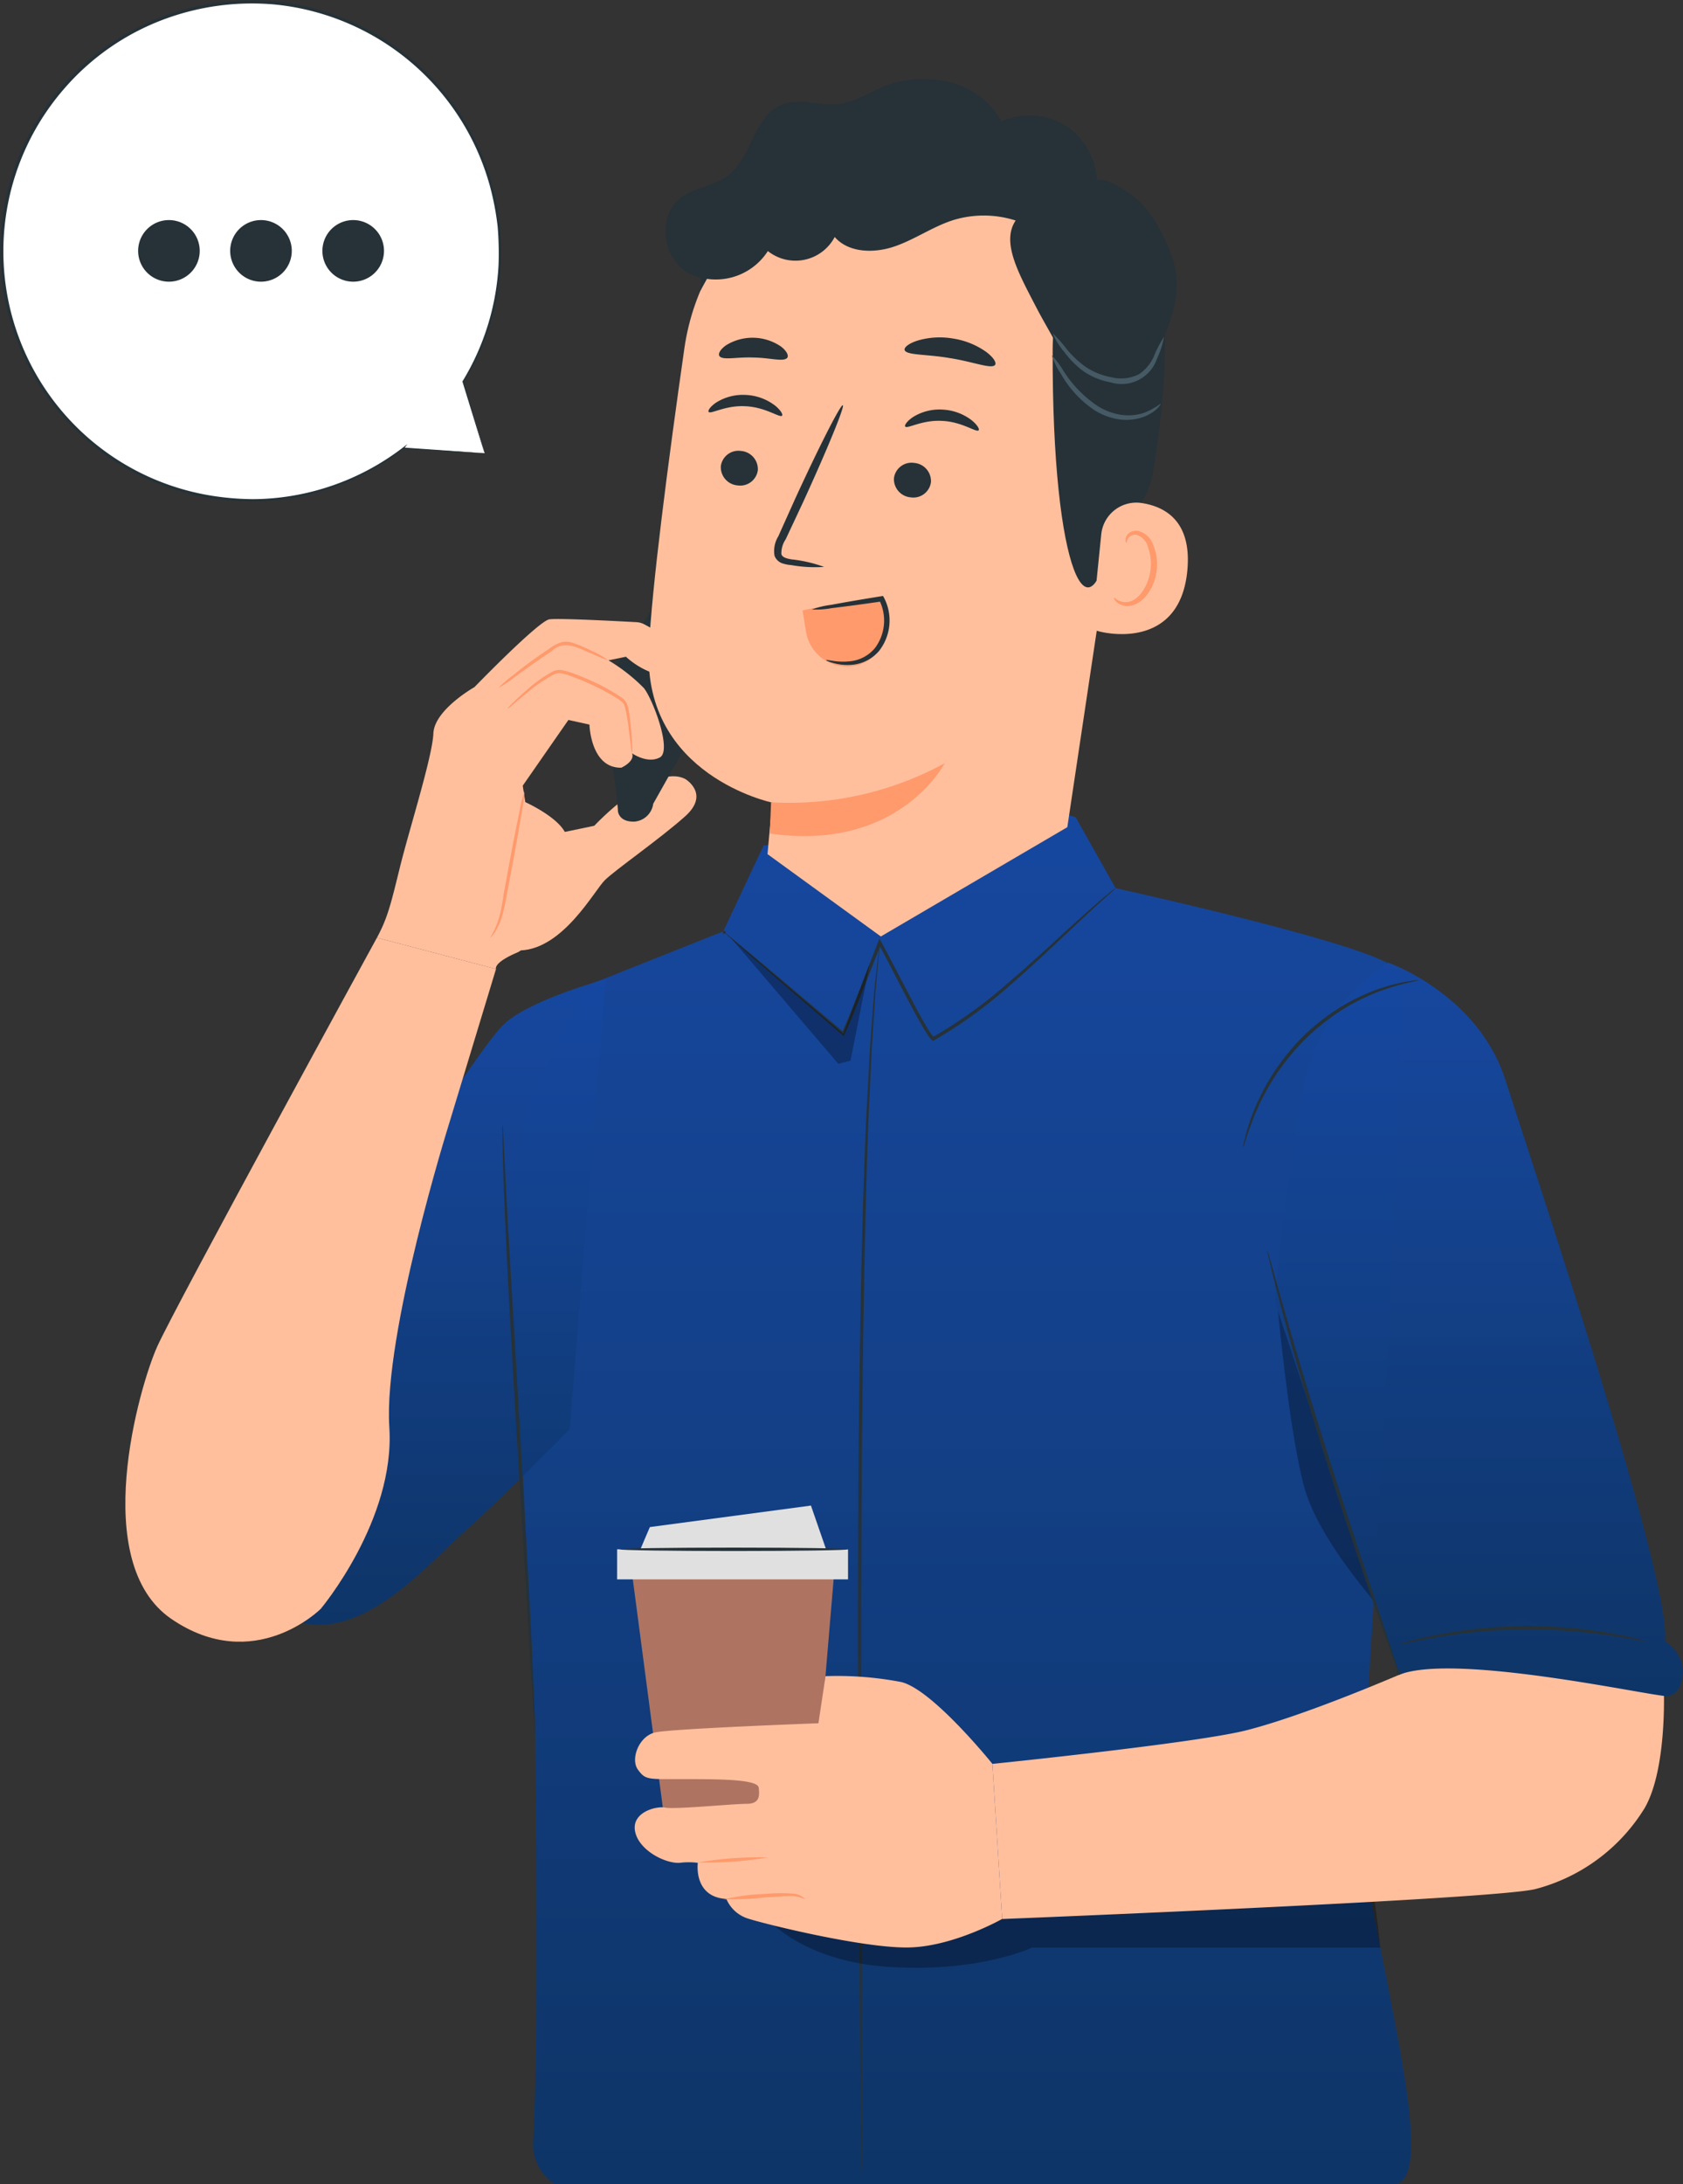
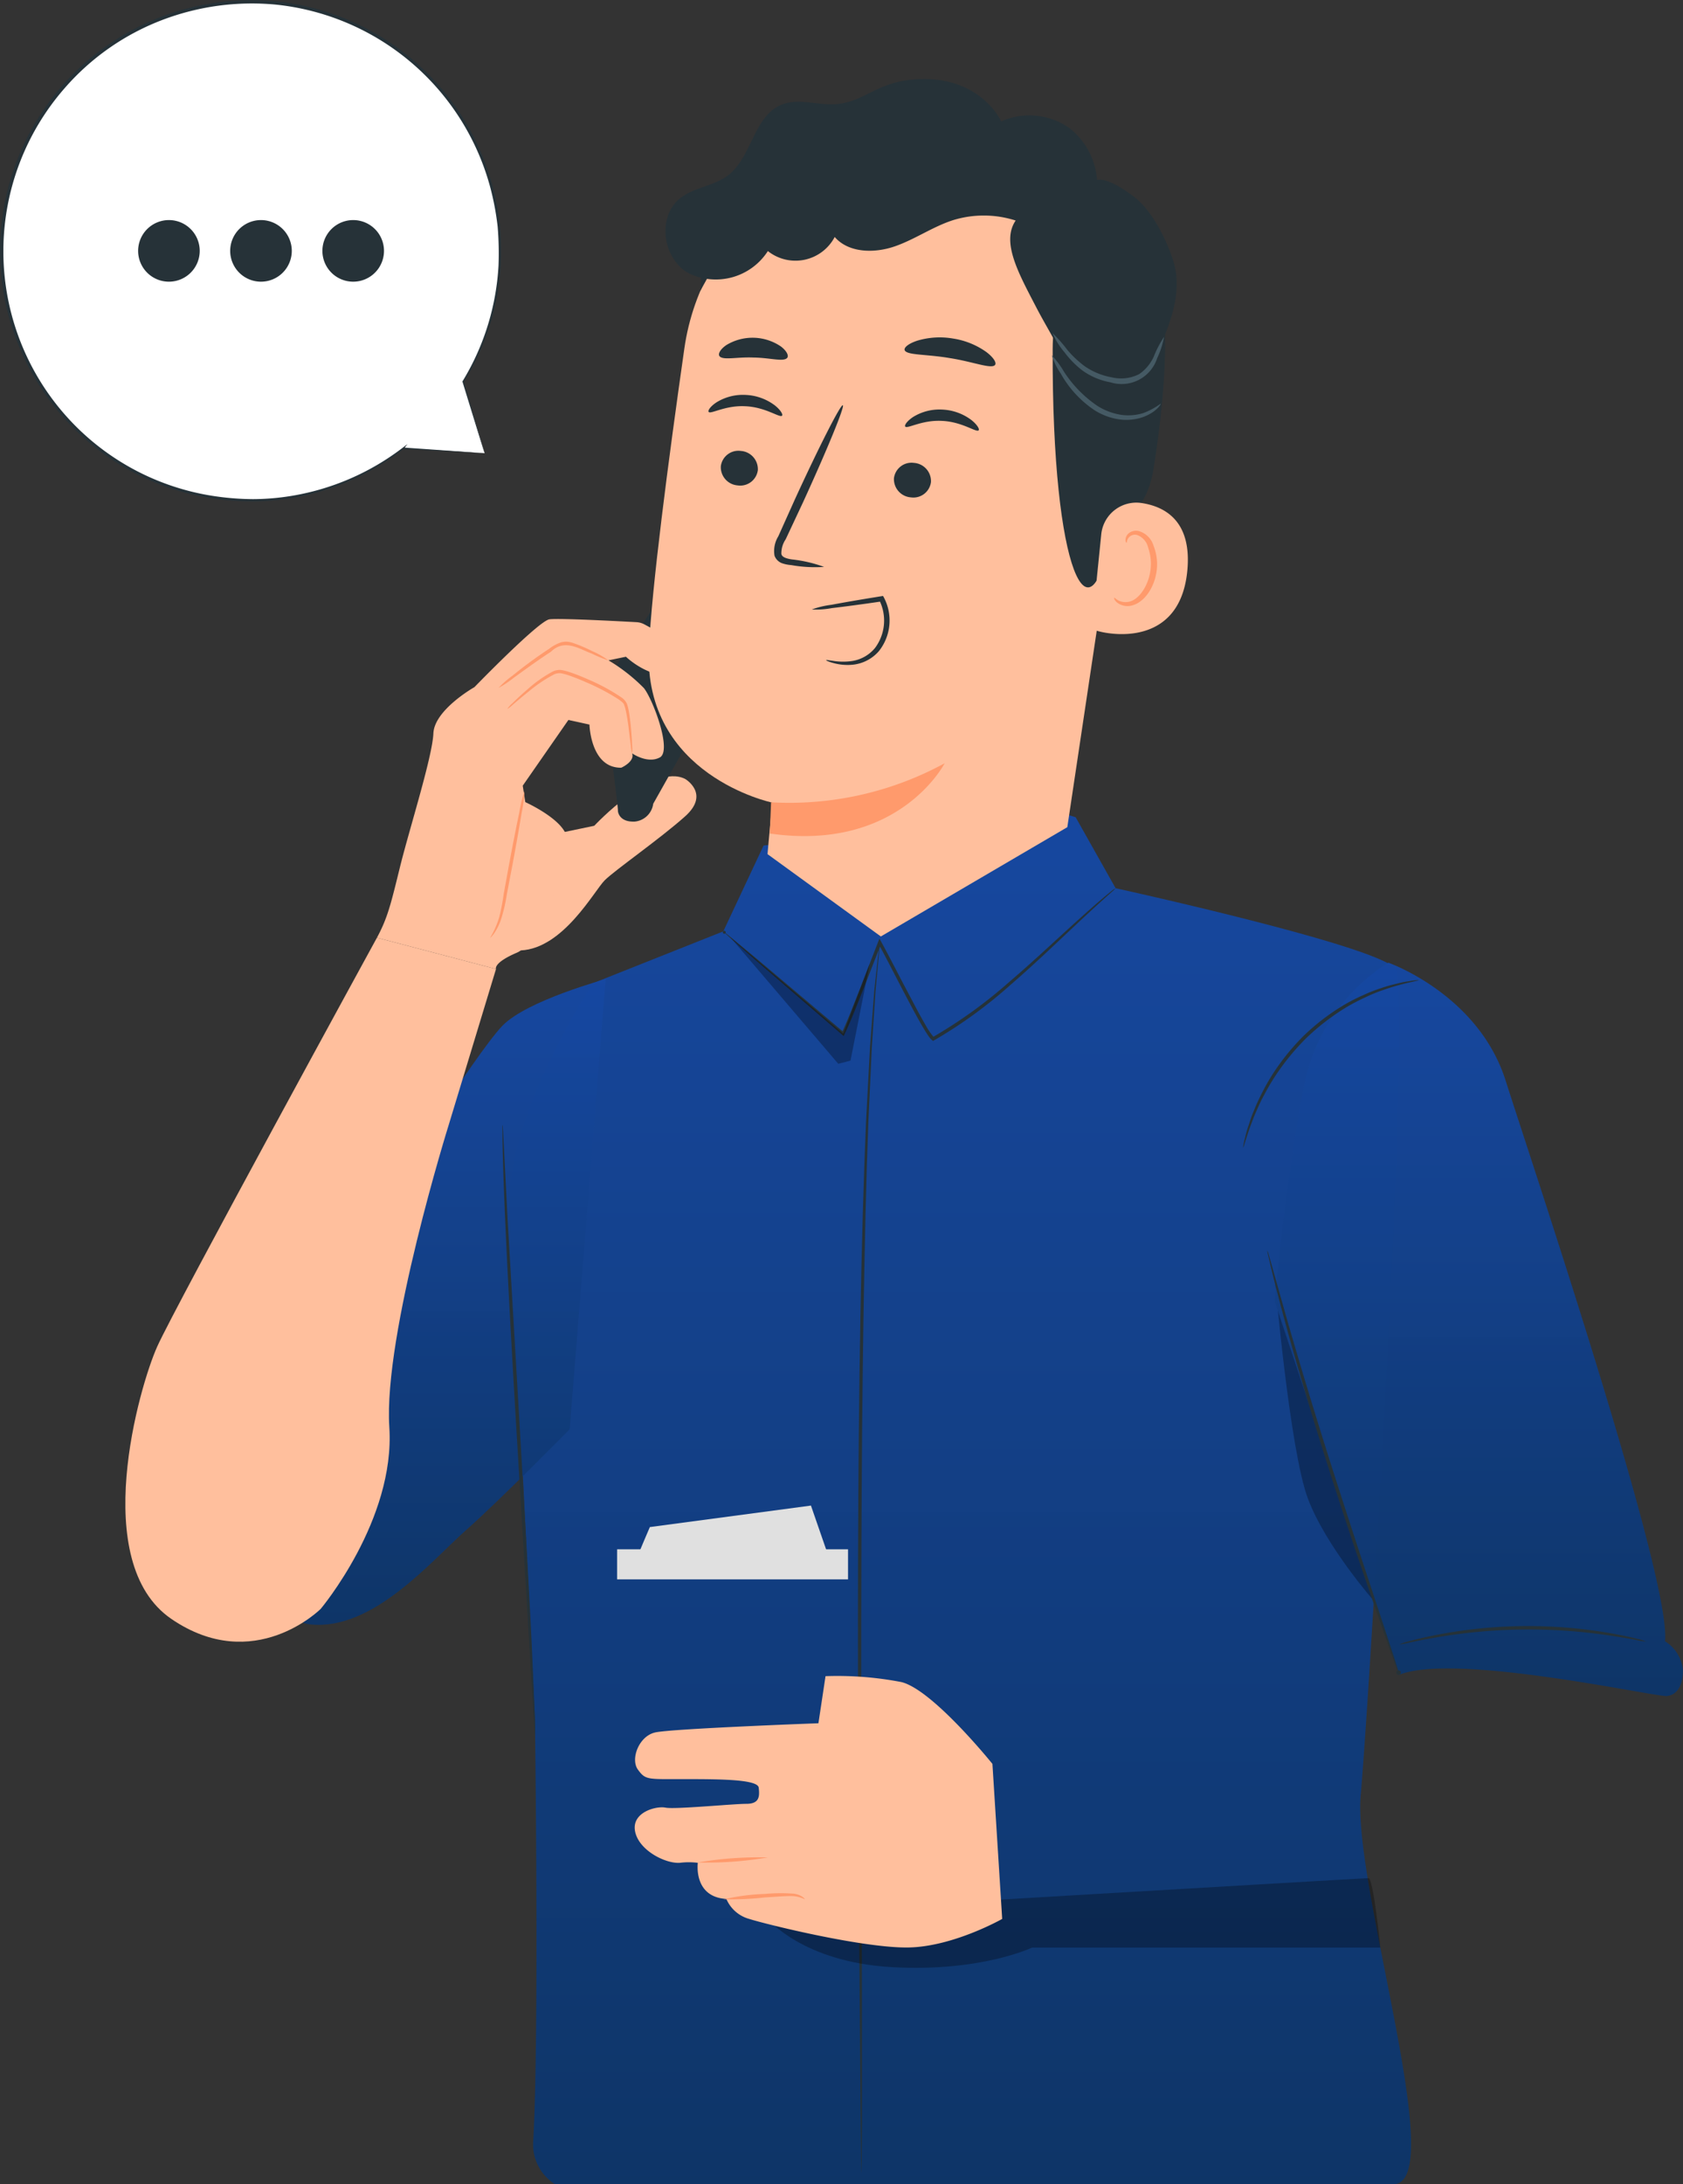
<svg xmlns="http://www.w3.org/2000/svg" width="157.624" height="204.468" viewBox="0 0 157.624 204.468">
  <rect x="0" y="0" width="157.624" height="204.468" fill="#333333" stroke="none" />
  <defs>
    <linearGradient id="linear-gradient" x1="0.5" x2="0.5" y2="1" gradientUnits="objectBoundingBox">
      <stop offset="0" stop-color="#1648a2" stop-opacity="0.98" />
      <stop offset="1" stop-color="#0e3567" />
    </linearGradient>
  </defs>
  <g id="Grupo_4379" data-name="Grupo 4379" transform="translate(-256.268 -102.712)">
    <g id="Speech_Bubble_2" data-name="Speech Bubble 2" transform="translate(256.268 102.712)">
      <g id="Grupo_4161" data-name="Grupo 4161">
        <g id="Grupo_4121" data-name="Grupo 4121">
          <g id="Grupo_4120" data-name="Grupo 4120">
            <g id="Grupo_4119" data-name="Grupo 4119">
              <g id="Grupo_4118" data-name="Grupo 4118">
                <g id="Grupo_4117" data-name="Grupo 4117">
                  <g id="Grupo_4116" data-name="Grupo 4116">
                    <g id="Grupo_4115" data-name="Grupo 4115">
                      <g id="Grupo_4114" data-name="Grupo 4114">
                        <g id="Grupo_4113" data-name="Grupo 4113">
                          <g id="Grupo_4112" data-name="Grupo 4112">
                            <g id="Grupo_4111" data-name="Grupo 4111">
                              <g id="Grupo_4110" data-name="Grupo 4110">
                                <g id="Grupo_4109" data-name="Grupo 4109">
                                  <g id="Grupo_4108" data-name="Grupo 4108">
                                    <g id="Grupo_4107" data-name="Grupo 4107">
                                      <g id="Grupo_4106" data-name="Grupo 4106">
                                        <path id="Trazado_1152" data-name="Trazado 1152" d="M301.752,145.232l-2.008-6.717a23.384,23.384,0,1,0-5.6,6.231l-.008.01Z" transform="translate(-256.361 -102.8)" fill="#fff" />
                                        <g id="Grupo_4105" data-name="Grupo 4105">
                                          <path id="Trazado_1153" data-name="Trazado 1153" d="M301.659,145.143s-.156,0-.479-.019l-1.447-.074-5.7-.313-.13-.007.079-.1.008-.01.1.1a23.386,23.386,0,0,1-10.516,4.628,22.862,22.862,0,0,1-3.612.316,25.631,25.631,0,0,1-3.875-.3,23.31,23.31,0,0,1-14.989-8.925,23.6,23.6,0,0,1-4.259-9.1,23.493,23.493,0,0,1,14.525-27.059,23.884,23.884,0,0,1,10.724-1.449,23.5,23.5,0,0,1,20.3,17.25,25.374,25.374,0,0,1,.714,3.845,30.033,30.033,0,0,1,.065,3.641,23.248,23.248,0,0,1-3.463,10.906l.007-.054c.636,2.189,1.126,3.877,1.461,5.029.159.557.282.983.368,1.282s.116.425.116.425-.053-.155-.145-.446-.227-.729-.4-1.29c-.349-1.137-.861-2.8-1.526-4.962l-.009-.028.016-.026a23.26,23.26,0,0,0,3.367-10.848,30.056,30.056,0,0,0-.081-3.608,25.308,25.308,0,0,0-.722-3.8,23.285,23.285,0,0,0-20.1-17.008,23.6,23.6,0,0,0-10.58,1.44,22.942,22.942,0,0,0-9.164,6.4,23.179,23.179,0,0,0,13.812,38.148,25.536,25.536,0,0,0,3.835.316,22.717,22.717,0,0,0,3.58-.3,23.383,23.383,0,0,0,10.466-4.529l.427-.326-.33.424-.008.01-.05-.111,5.642.395,1.464.107C301.484,145.125,301.659,145.143,301.659,145.143Z" transform="translate(-256.268 -102.712)" fill="#263238" />
                                        </g>
                                      </g>
                                    </g>
                                  </g>
                                </g>
                              </g>
                            </g>
                          </g>
                        </g>
                      </g>
                    </g>
                  </g>
                </g>
              </g>
            </g>
          </g>
        </g>
        <g id="Grupo_4134" data-name="Grupo 4134" transform="translate(12.937 20.604)">
          <g id="Grupo_4133" data-name="Grupo 4133">
            <g id="Grupo_4132" data-name="Grupo 4132">
              <g id="Grupo_4131" data-name="Grupo 4131">
                <g id="Grupo_4130" data-name="Grupo 4130">
                  <g id="Grupo_4129" data-name="Grupo 4129">
                    <g id="Grupo_4128" data-name="Grupo 4128">
                      <g id="Grupo_4127" data-name="Grupo 4127">
                        <g id="Grupo_4126" data-name="Grupo 4126">
                          <g id="Grupo_4125" data-name="Grupo 4125">
                            <g id="Grupo_4124" data-name="Grupo 4124">
                              <g id="Grupo_4123" data-name="Grupo 4123">
                                <g id="Grupo_4122" data-name="Grupo 4122">
                                  <path id="Trazado_1154" data-name="Trazado 1154" d="M283.05,139.064a2.884,2.884,0,1,1-2.884-2.884A2.884,2.884,0,0,1,283.05,139.064Z" transform="translate(-277.282 -136.18)" fill="#263238" />
                                </g>
                              </g>
                            </g>
                          </g>
                        </g>
                      </g>
                    </g>
                  </g>
                </g>
              </g>
            </g>
          </g>
        </g>
        <g id="Grupo_4147" data-name="Grupo 4147" transform="translate(21.559 20.604)">
          <g id="Grupo_4146" data-name="Grupo 4146">
            <g id="Grupo_4145" data-name="Grupo 4145">
              <g id="Grupo_4144" data-name="Grupo 4144">
                <g id="Grupo_4143" data-name="Grupo 4143">
                  <g id="Grupo_4142" data-name="Grupo 4142">
                    <g id="Grupo_4141" data-name="Grupo 4141">
                      <g id="Grupo_4140" data-name="Grupo 4140">
                        <g id="Grupo_4139" data-name="Grupo 4139">
                          <g id="Grupo_4138" data-name="Grupo 4138">
                            <g id="Grupo_4137" data-name="Grupo 4137">
                              <g id="Grupo_4136" data-name="Grupo 4136">
                                <g id="Grupo_4135" data-name="Grupo 4135">
                                  <path id="Trazado_1155" data-name="Trazado 1155" d="M297.055,139.064a2.884,2.884,0,1,1-2.884-2.884A2.884,2.884,0,0,1,297.055,139.064Z" transform="translate(-291.287 -136.18)" fill="#263238" />
                                </g>
                              </g>
                            </g>
                          </g>
                        </g>
                      </g>
                    </g>
                  </g>
                </g>
              </g>
            </g>
          </g>
        </g>
        <g id="Grupo_4160" data-name="Grupo 4160" transform="translate(30.195 20.604)">
          <g id="Grupo_4159" data-name="Grupo 4159">
            <g id="Grupo_4158" data-name="Grupo 4158">
              <g id="Grupo_4157" data-name="Grupo 4157">
                <g id="Grupo_4156" data-name="Grupo 4156">
                  <g id="Grupo_4155" data-name="Grupo 4155">
                    <g id="Grupo_4154" data-name="Grupo 4154">
                      <g id="Grupo_4153" data-name="Grupo 4153">
                        <g id="Grupo_4152" data-name="Grupo 4152">
                          <g id="Grupo_4151" data-name="Grupo 4151">
                            <g id="Grupo_4150" data-name="Grupo 4150">
                              <g id="Grupo_4149" data-name="Grupo 4149">
                                <g id="Grupo_4148" data-name="Grupo 4148">
                                  <path id="Trazado_1156" data-name="Trazado 1156" d="M311.084,139.064a2.884,2.884,0,1,1-2.884-2.884A2.884,2.884,0,0,1,311.084,139.064Z" transform="translate(-305.316 -136.18)" fill="#263238" />
                                </g>
                              </g>
                            </g>
                          </g>
                        </g>
                      </g>
                    </g>
                  </g>
                </g>
              </g>
            </g>
          </g>
        </g>
      </g>
    </g>
    <g id="Character_2" data-name="Character 2" transform="translate(268.009 110.115)">
      <g id="Grupo_4378" data-name="Grupo 4378" transform="translate(0)">
        <g id="Grupo_4377" data-name="Grupo 4377">
          <g id="Grupo_4165" data-name="Grupo 4165" transform="translate(23.561 41.408)">
            <path id="Trazado_1157" data-name="Trazado 1157" d="M338.927,225.973l2.759-.575s5.517-5.923,8.519-4.381c0,0,2.353,1.38,0,3.489s-6.572,5.03-7.545,6-3.875,6.384-7.86,6.559S338.927,225.973,338.927,225.973Z" transform="translate(-321.331 -196.898)" fill="#ffbf9d" />
            <path id="Trazado_1158" data-name="Trazado 1158" d="M348.571,202.165c0,.406.811,6.319.811,6.957,0,0,.059,1.043,1.566.985a1.93,1.93,0,0,0,1.739-1.668l5.391-9.577,4.405-7.072-2.608-9.507s-.58-.638-1.739,0-10.182,15.308-10.182,15.308Z" transform="translate(-326.811 -181.999)" fill="#263238" />
            <path id="Trazado_1159" data-name="Trazado 1159" d="M338.675,197.36a1.794,1.794,0,0,0-.758-.215c-1.577-.087-7.285-.39-8.154-.266-1.01.145-7.019,6.346-7.019,6.346s-3.75,2.115-3.846,4.327-2.259,8.99-3.125,12.5-1.154,4.759-2.163,6.634l11.153,2.932s-.289-.577,1.971-1.538,5.288-9.808,4.471-11.3-3.7-2.789-3.7-2.789l-.24-1.538,4.278-6.154,1.971.433s.1,4.086,2.981,4.038c0,0,1.3-.577,1.01-1.346,0,0,1.442,1.01,2.6.385s-.625-5.384-1.49-6.491a16.565,16.565,0,0,0-3.318-2.6l1.635-.337s3.365,3.269,6.3.866a1.235,1.235,0,0,0-.481-1.683C341.9,199.109,339.568,197.845,338.675,197.36Z" transform="translate(-313.61 -187.707)" fill="#ffbf9d" />
            <g id="Grupo_4162" data-name="Grupo 4162" transform="translate(10.6 25.253)">
              <path id="Trazado_1160" data-name="Trazado 1160" d="M334.048,223.019a13.478,13.478,0,0,1-.27,2.065c-.207,1.267-.515,3.012-.874,4.937l-.518,2.711a15.056,15.056,0,0,1-.507,2.214,5.389,5.389,0,0,1-.67,1.385c-.212.3-.364.431-.377.42a8.278,8.278,0,0,0,.831-1.872,17.7,17.7,0,0,0,.432-2.195c.154-.846.32-1.759.494-2.719.359-1.927.7-3.669.967-4.925A13.388,13.388,0,0,1,334.048,223.019Z" transform="translate(-330.828 -223.019)" fill="#ff9a6c" />
            </g>
            <g id="Grupo_4163" data-name="Grupo 4163" transform="translate(12.21 13.912)">
              <path id="Trazado_1161" data-name="Trazado 1161" d="M345.126,212.4a3.164,3.164,0,0,1-.112-.69q-.1-.769-.232-1.883c-.056-.4-.119-.829-.212-1.285a4.358,4.358,0,0,0-.185-.678c-.057-.193-.281-.334-.479-.489a19.907,19.907,0,0,0-3.018-1.6c-.557-.245-1.107-.472-1.646-.656a5.46,5.46,0,0,0-.792-.217,1.2,1.2,0,0,0-.7.15,13.206,13.206,0,0,0-2.3,1.558c-.624.5-1.116.922-1.459,1.211a3.24,3.24,0,0,1-.551.43,2.734,2.734,0,0,1,.466-.522c.318-.318.789-.768,1.4-1.293a12.222,12.222,0,0,1,2.319-1.652,1.491,1.491,0,0,1,.866-.185,5.541,5.541,0,0,1,.847.222c.555.185,1.112.412,1.676.661a18.508,18.508,0,0,1,3.061,1.649,1.483,1.483,0,0,1,.567.622,4.445,4.445,0,0,1,.185.733c.084.471.134.909.177,1.309.079.8.115,1.45.131,1.9A2.778,2.778,0,0,1,345.126,212.4Z" transform="translate(-333.443 -204.597)" fill="#ff9a6c" />
            </g>
            <g id="Grupo_4164" data-name="Grupo 4164" transform="translate(11.391 11.263)">
              <path id="Trazado_1162" data-name="Trazado 1162" d="M332.113,204.622a8.992,8.992,0,0,1,1.318-1.155,41.335,41.335,0,0,1,3.409-2.5,3.872,3.872,0,0,1,1.093-.6,1.833,1.833,0,0,1,.616-.071,2.4,2.4,0,0,1,.571.129,14.321,14.321,0,0,1,1.761.752,7.644,7.644,0,0,1,1.522.872,12.457,12.457,0,0,1-1.617-.666c-.959-.316-2.466-1.437-3.763-.15-1.39.9-2.571,1.784-3.454,2.414A10.018,10.018,0,0,1,332.113,204.622Z" transform="translate(-332.112 -200.293)" fill="#ff9a6c" />
            </g>
          </g>
          <g id="Grupo_4170" data-name="Grupo 4170" transform="translate(14.138 68.669)">
            <g id="Grupo_4169" data-name="Grupo 4169">
              <path id="Trazado_1163" data-name="Trazado 1163" d="M413.483,318.218c.767-8.343,4.8-75.135,3.267-77.288s-26.224-7.565-26.224-7.565l-3.741-6.643-1.43-.441-27.8,3.091-3.773,8.035-12.188,4.847s-8.814,13.177-7.775,22.137l2.322,46.706s.419,29.6-.163,39.636a4.375,4.375,0,0,0,2.012,3.944h78.8C421.527,353.711,412.715,326.561,413.483,318.218Z" transform="translate(-311.921 -226.281)" fill="url(#linear-gradient)" />
              <path id="Trazado_1164" data-name="Trazado 1164" d="M325.779,293.753l3.367-42.135s-7.363,1.994-9.654,4.351c-2.632,2.709-11.766,17.373-11.766,17.373l-9.423,34.4s.379,4,3.219,4.29c5.86.591,11.334-5.991,14.547-8.826S325.779,293.753,325.779,293.753Z" transform="translate(-298.304 -236.02)" fill="url(#linear-gradient)" />
              <g id="Grupo_4166" data-name="Grupo 4166" transform="translate(54.47 12.173)">
                <path id="Trazado_1165" data-name="Trazado 1165" d="M387.11,361.24s-.011-.1-.017-.3-.01-.5-.017-.874c-.008-.782-.02-1.911-.034-3.357-.025-2.93-.06-7.146-.1-12.348-.081-10.426-.19-24.831-.146-40.741s.295-30.323.745-40.743c.139-2.6.264-4.957.374-7.028.156-2.062.291-3.84.4-5.3.158-1.438.282-2.56.368-3.339.044-.37.079-.658.1-.867s.046-.294.046-.294,0,.1-.014.3-.041.5-.072.87c-.072.779-.175,1.9-.308,3.342l-.347,5.3c-.1,2.07-.206,4.425-.327,7.026-.392,10.418-.606,24.821-.651,40.735s.03,30.312.052,40.738c0,5.2,0,9.418,0,12.349-.011,1.447-.02,2.575-.026,3.358l-.015.874C387.12,361.14,387.11,361.24,387.11,361.24Z" transform="translate(-386.783 -246.055)" fill="#263238" />
              </g>
              <g id="Grupo_4167" data-name="Grupo 4167" transform="translate(21.175 29.256)">
                <path id="Trazado_1166" data-name="Trazado 1166" d="M332.714,273.8a.53.53,0,0,1,.021.147c.008.116.018.259.03.433q.031.61.084,1.664c.075,1.474.182,3.557.313,6.12.3,5.19.715,12.314,1.173,20.184s.867,15.023,1.116,20.193c.111,2.564.2,4.649.265,6.123q.032,1.054.05,1.666c0,.174,0,.316.006.433a.514.514,0,0,1-.009.148.528.528,0,0,1-.024-.147c-.01-.116-.022-.258-.037-.432l-.111-1.663c-.088-1.473-.213-3.555-.367-6.117-.311-5.19-.738-12.314-1.209-20.186s-.857-15.021-1.079-20.192c-.109-2.586-.179-4.679-.212-6.126-.01-.7-.018-1.259-.023-1.666,0-.175,0-.317,0-.434A.494.494,0,0,1,332.714,273.8Z" transform="translate(-332.7 -273.804)" fill="#263238" />
              </g>
              <g id="Grupo_4168" data-name="Grupo 4168" transform="translate(41.857 7.083)">
                <path id="Trazado_1167" data-name="Trazado 1167" d="M403.042,237.787a2.523,2.523,0,0,1-.311.3l-.929.836c-.81.727-1.969,1.806-3.413,3.164s-3.168,3-5.195,4.754a43.392,43.392,0,0,1-7.159,5.194l-.092.052-.068-.057a1.528,1.528,0,0,1-.283-.306c-.08-.1-.149-.206-.215-.31-.14-.207-.262-.422-.393-.635q-.375-.646-.736-1.311c-.483-.888-.959-1.8-1.438-2.719-.675-1.3-1.328-2.577-1.993-3.8l.287-.02-1.748,4.468c-.579,1.431-1.093,2.792-1.706,4.073l-.075.157-.139-.119-8.1-6.979-2.262-1.979-.59-.531a.137.137,0,1,1,.029-.035l.617.5,2.312,1.92,8.172,6.891-.214.038c.577-1.229,1.1-2.625,1.668-4.046l1.734-4.47.124-.319.163.3c.671,1.229,1.325,2.507,2,3.8l1.434,2.715q.359.663.728,1.3a6.5,6.5,0,0,0,.787,1.146l-.159-.006a44.058,44.058,0,0,0,7.131-5.126c2.033-1.736,3.769-3.362,5.235-4.7s2.645-2.395,3.479-3.1c.412-.356.744-.617.965-.8A2.517,2.517,0,0,1,403.042,237.787Z" transform="translate(-366.296 -237.786)" fill="#263238" />
              </g>
            </g>
            <path id="Trazado_1168" data-name="Trazado 1168" d="M367.436,245.325l10.071,11.8,1.145-.3,1.8-9.081-2.482,6.562Z" transform="translate(-324.876 -233.601)" opacity="0.3" />
            <path id="Trazado_1169" data-name="Trazado 1169" d="M373.075,392.158s3.287,4.036,11.627,4.508,13.127-1.833,13.127-1.833h32.613s-.645-6.5-1.109-6.5-55.412,3.243-55.412,3.243" transform="translate(-327.044 -288.571)" opacity="0.3" />
            <path id="Trazado_1170" data-name="Trazado 1170" d="M450.227,297.366s1.387,15.91,3.075,20.436,6.309,9.745,6.309,9.745Z" transform="translate(-356.699 -253.604)" opacity="0.3" />
          </g>
          <g id="Grupo_4368" data-name="Grupo 4368" transform="translate(49.016)">
            <g id="Grupo_4367" data-name="Grupo 4367">
              <g id="Grupo_4354" data-name="Grupo 4354">
                <g id="Grupo_4329" data-name="Grupo 4329" transform="translate(0 4.586)">
                  <g id="Grupo_4328" data-name="Grupo 4328">
                    <g id="Grupo_4175" data-name="Grupo 4175" transform="translate(0 1.537)">
                      <g id="Grupo_4174" data-name="Grupo 4174">
                        <g id="Grupo_4173" data-name="Grupo 4173">
                          <g id="Grupo_4172" data-name="Grupo 4172">
                            <g id="Grupo_4171" data-name="Grupo 4171">
                              <path id="Trazado_1171" data-name="Trazado 1171" d="M394.163,188.6l5.825-38.882c1.822-12.254-4-23.5-16.648-24.929l-1.178-.066c-11.85-.661-22.234,7.634-23.866,19.063-1.518,10.626-3.053,22.382-3.319,28.113-.551,11.869,11.543,14.4,11.543,14.4l-.435,4.825,10.613,7.707Z" transform="translate(-354.959 -124.684)" fill="#ffbf9d" />
                            </g>
                          </g>
                        </g>
                      </g>
                    </g>
                    <g id="Grupo_4188" data-name="Grupo 4188" transform="translate(11.341 59.468)">
                      <g id="Grupo_4187" data-name="Grupo 4187">
                        <g id="Grupo_4186" data-name="Grupo 4186">
                          <g id="Grupo_4185" data-name="Grupo 4185">
                            <g id="Grupo_4184" data-name="Grupo 4184">
                              <g id="Grupo_4183" data-name="Grupo 4183">
                                <g id="Grupo_4182" data-name="Grupo 4182">
                                  <g id="Grupo_4181" data-name="Grupo 4181">
                                    <g id="Grupo_4180" data-name="Grupo 4180">
                                      <g id="Grupo_4179" data-name="Grupo 4179">
                                        <g id="Grupo_4178" data-name="Grupo 4178">
                                          <g id="Grupo_4177" data-name="Grupo 4177">
                                            <g id="Grupo_4176" data-name="Grupo 4176">
                                              <path id="Trazado_1172" data-name="Trazado 1172" d="M373.5,222.44a30.38,30.38,0,0,0,16.257-3.655s-4.266,8.326-16.377,6.577Z" transform="translate(-373.382 -218.785)" fill="#ff9a6c" />
                                            </g>
                                          </g>
                                        </g>
                                      </g>
                                    </g>
                                  </g>
                                </g>
                              </g>
                            </g>
                          </g>
                        </g>
                      </g>
                    </g>
                    <g id="Grupo_4204" data-name="Grupo 4204" transform="translate(6.746 30.217)">
                      <g id="Grupo_4203" data-name="Grupo 4203">
                        <g id="Grupo_4202" data-name="Grupo 4202">
                          <g id="Grupo_4201" data-name="Grupo 4201">
                            <g id="Grupo_4200" data-name="Grupo 4200">
                              <g id="Grupo_4199" data-name="Grupo 4199">
                                <g id="Grupo_4198" data-name="Grupo 4198">
                                  <g id="Grupo_4197" data-name="Grupo 4197">
                                    <g id="Grupo_4196" data-name="Grupo 4196">
                                      <g id="Grupo_4195" data-name="Grupo 4195">
                                        <g id="Grupo_4194" data-name="Grupo 4194">
                                          <g id="Grupo_4193" data-name="Grupo 4193">
                                            <g id="Grupo_4192" data-name="Grupo 4192">
                                              <g id="Grupo_4191" data-name="Grupo 4191">
                                                <g id="Grupo_4190" data-name="Grupo 4190">
                                                  <g id="Grupo_4189" data-name="Grupo 4189">
                                                    <path id="Trazado_1173" data-name="Trazado 1173" d="M365.925,172.71a1.71,1.71,0,0,0,1.578,1.8,1.66,1.66,0,0,0,1.887-1.426,1.712,1.712,0,0,0-1.577-1.8A1.661,1.661,0,0,0,365.925,172.71Z" transform="translate(-365.917 -171.271)" fill="#263238" />
                                                  </g>
                                                </g>
                                              </g>
                                            </g>
                                          </g>
                                        </g>
                                      </g>
                                    </g>
                                  </g>
                                </g>
                              </g>
                            </g>
                          </g>
                        </g>
                      </g>
                    </g>
                    <g id="Grupo_4221" data-name="Grupo 4221" transform="translate(5.594 24.981)">
                      <g id="Grupo_4220" data-name="Grupo 4220">
                        <g id="Grupo_4219" data-name="Grupo 4219">
                          <g id="Grupo_4218" data-name="Grupo 4218">
                            <g id="Grupo_4217" data-name="Grupo 4217">
                              <g id="Grupo_4216" data-name="Grupo 4216">
                                <g id="Grupo_4215" data-name="Grupo 4215">
                                  <g id="Grupo_4214" data-name="Grupo 4214">
                                    <g id="Grupo_4213" data-name="Grupo 4213">
                                      <g id="Grupo_4212" data-name="Grupo 4212">
                                        <g id="Grupo_4211" data-name="Grupo 4211">
                                          <g id="Grupo_4210" data-name="Grupo 4210">
                                            <g id="Grupo_4209" data-name="Grupo 4209">
                                              <g id="Grupo_4208" data-name="Grupo 4208">
                                                <g id="Grupo_4207" data-name="Grupo 4207">
                                                  <g id="Grupo_4206" data-name="Grupo 4206">
                                                    <g id="Grupo_4205" data-name="Grupo 4205">
                                                      <path id="Trazado_1174" data-name="Trazado 1174" d="M364.07,164.363c.2.233,1.578-.643,3.454-.533,1.875.083,3.194,1.1,3.411.886.106-.093-.09-.5-.664-.962a4.868,4.868,0,0,0-2.715-.983,4.7,4.7,0,0,0-2.766.7C364.188,163.87,363.969,164.259,364.07,164.363Z" transform="translate(-364.047 -162.766)" fill="#263238" />
                                                    </g>
                                                  </g>
                                                </g>
                                              </g>
                                            </g>
                                          </g>
                                        </g>
                                      </g>
                                    </g>
                                  </g>
                                </g>
                              </g>
                            </g>
                          </g>
                        </g>
                      </g>
                    </g>
                    <g id="Grupo_4237" data-name="Grupo 4237" transform="translate(22.961 31.336)">
                      <g id="Grupo_4236" data-name="Grupo 4236">
                        <g id="Grupo_4235" data-name="Grupo 4235">
                          <g id="Grupo_4234" data-name="Grupo 4234">
                            <g id="Grupo_4233" data-name="Grupo 4233">
                              <g id="Grupo_4232" data-name="Grupo 4232">
                                <g id="Grupo_4231" data-name="Grupo 4231">
                                  <g id="Grupo_4230" data-name="Grupo 4230">
                                    <g id="Grupo_4229" data-name="Grupo 4229">
                                      <g id="Grupo_4228" data-name="Grupo 4228">
                                        <g id="Grupo_4227" data-name="Grupo 4227">
                                          <g id="Grupo_4226" data-name="Grupo 4226">
                                            <g id="Grupo_4225" data-name="Grupo 4225">
                                              <g id="Grupo_4224" data-name="Grupo 4224">
                                                <g id="Grupo_4223" data-name="Grupo 4223">
                                                  <g id="Grupo_4222" data-name="Grupo 4222">
                                                    <path id="Trazado_1175" data-name="Trazado 1175" d="M392.264,174.527a1.711,1.711,0,0,0,1.579,1.8,1.659,1.659,0,0,0,1.886-1.426,1.712,1.712,0,0,0-1.577-1.8A1.66,1.66,0,0,0,392.264,174.527Z" transform="translate(-392.257 -173.088)" fill="#263238" />
                                                  </g>
                                                </g>
                                              </g>
                                            </g>
                                          </g>
                                        </g>
                                      </g>
                                    </g>
                                  </g>
                                </g>
                              </g>
                            </g>
                          </g>
                        </g>
                      </g>
                    </g>
                    <g id="Grupo_4254" data-name="Grupo 4254" transform="translate(24.005 26.352)">
                      <g id="Grupo_4253" data-name="Grupo 4253">
                        <g id="Grupo_4252" data-name="Grupo 4252">
                          <g id="Grupo_4251" data-name="Grupo 4251">
                            <g id="Grupo_4250" data-name="Grupo 4250">
                              <g id="Grupo_4249" data-name="Grupo 4249">
                                <g id="Grupo_4248" data-name="Grupo 4248">
                                  <g id="Grupo_4247" data-name="Grupo 4247">
                                    <g id="Grupo_4246" data-name="Grupo 4246">
                                      <g id="Grupo_4245" data-name="Grupo 4245">
                                        <g id="Grupo_4244" data-name="Grupo 4244">
                                          <g id="Grupo_4243" data-name="Grupo 4243">
                                            <g id="Grupo_4242" data-name="Grupo 4242">
                                              <g id="Grupo_4241" data-name="Grupo 4241">
                                                <g id="Grupo_4240" data-name="Grupo 4240">
                                                  <g id="Grupo_4239" data-name="Grupo 4239">
                                                    <g id="Grupo_4238" data-name="Grupo 4238">
                                                      <path id="Trazado_1176" data-name="Trazado 1176" d="M393.975,166.589c.2.233,1.581-.643,3.454-.533,1.874.084,3.194,1.1,3.411.886.106-.093-.088-.5-.665-.961a4.867,4.867,0,0,0-2.714-.983,4.7,4.7,0,0,0-2.766.7C394.1,166.1,393.875,166.485,393.975,166.589Z" transform="translate(-393.952 -164.992)" fill="#263238" />
                                                    </g>
                                                  </g>
                                                </g>
                                              </g>
                                            </g>
                                          </g>
                                        </g>
                                      </g>
                                    </g>
                                  </g>
                                </g>
                              </g>
                            </g>
                          </g>
                        </g>
                      </g>
                    </g>
                    <g id="Grupo_4270" data-name="Grupo 4270" transform="translate(11.722 25.947)">
                      <g id="Grupo_4269" data-name="Grupo 4269">
                        <g id="Grupo_4268" data-name="Grupo 4268">
                          <g id="Grupo_4267" data-name="Grupo 4267">
                            <g id="Grupo_4266" data-name="Grupo 4266">
                              <g id="Grupo_4265" data-name="Grupo 4265">
                                <g id="Grupo_4264" data-name="Grupo 4264">
                                  <g id="Grupo_4263" data-name="Grupo 4263">
                                    <g id="Grupo_4262" data-name="Grupo 4262">
                                      <g id="Grupo_4261" data-name="Grupo 4261">
                                        <g id="Grupo_4260" data-name="Grupo 4260">
                                          <g id="Grupo_4259" data-name="Grupo 4259">
                                            <g id="Grupo_4258" data-name="Grupo 4258">
                                              <g id="Grupo_4257" data-name="Grupo 4257">
                                                <g id="Grupo_4256" data-name="Grupo 4256">
                                                  <g id="Grupo_4255" data-name="Grupo 4255">
                                                    <path id="Trazado_1177" data-name="Trazado 1177" d="M378.7,179.473a12.676,12.676,0,0,0-3.013-.7c-.476-.075-.923-.193-.986-.515a2.325,2.325,0,0,1,.4-1.362l1.625-3.465c2.265-4.936,3.934-9.005,3.729-9.092s-2.208,3.843-4.473,8.779q-.821,1.827-1.567,3.489a2.637,2.637,0,0,0-.356,1.813,1.185,1.185,0,0,0,.747.724,3.307,3.307,0,0,0,.807.156A12.655,12.655,0,0,0,378.7,179.473Z" transform="translate(-374 -164.334)" fill="#263238" />
                                                  </g>
                                                </g>
                                              </g>
                                            </g>
                                          </g>
                                        </g>
                                      </g>
                                    </g>
                                  </g>
                                </g>
                              </g>
                            </g>
                          </g>
                        </g>
                      </g>
                    </g>
                    <g id="Grupo_4282" data-name="Grupo 4282" transform="translate(23.96 19.603)">
                      <g id="Grupo_4281" data-name="Grupo 4281">
                        <g id="Grupo_4280" data-name="Grupo 4280">
                          <g id="Grupo_4279" data-name="Grupo 4279">
                            <g id="Grupo_4278" data-name="Grupo 4278">
                              <g id="Grupo_4277" data-name="Grupo 4277">
                                <g id="Grupo_4276" data-name="Grupo 4276">
                                  <g id="Grupo_4275" data-name="Grupo 4275">
                                    <g id="Grupo_4274" data-name="Grupo 4274">
                                      <g id="Grupo_4273" data-name="Grupo 4273">
                                        <g id="Grupo_4272" data-name="Grupo 4272">
                                          <g id="Grupo_4271" data-name="Grupo 4271">
-                                             <path id="Trazado_1178" data-name="Trazado 1178" d="M393.886,155.206c.155.505,2.041.376,4.226.756,2.193.338,3.93,1.064,4.248.635.143-.206-.139-.689-.828-1.209a7.255,7.255,0,0,0-3.1-1.254,7.345,7.345,0,0,0-3.353.195C394.25,154.6,393.82,154.966,393.886,155.206Z" transform="translate(-393.879 -154.029)" fill="#263238" />
+                                             <path id="Trazado_1178" data-name="Trazado 1178" d="M393.886,155.206c.155.505,2.041.376,4.226.756,2.193.338,3.93,1.064,4.248.635.143-.206-.139-.689-.828-1.209a7.255,7.255,0,0,0-3.1-1.254,7.345,7.345,0,0,0-3.353.195C394.25,154.6,393.82,154.966,393.886,155.206" transform="translate(-393.879 -154.029)" fill="#263238" />
                                          </g>
                                        </g>
                                      </g>
                                    </g>
                                  </g>
                                </g>
                              </g>
                            </g>
                          </g>
                        </g>
                      </g>
                    </g>
                    <g id="Grupo_4294" data-name="Grupo 4294" transform="translate(6.58 19.63)">
                      <g id="Grupo_4293" data-name="Grupo 4293">
                        <g id="Grupo_4292" data-name="Grupo 4292">
                          <g id="Grupo_4291" data-name="Grupo 4291">
                            <g id="Grupo_4290" data-name="Grupo 4290">
                              <g id="Grupo_4289" data-name="Grupo 4289">
                                <g id="Grupo_4288" data-name="Grupo 4288">
                                  <g id="Grupo_4287" data-name="Grupo 4287">
                                    <g id="Grupo_4286" data-name="Grupo 4286">
                                      <g id="Grupo_4285" data-name="Grupo 4285">
                                        <g id="Grupo_4284" data-name="Grupo 4284">
                                          <g id="Grupo_4283" data-name="Grupo 4283">
                                            <path id="Trazado_1179" data-name="Trazado 1179" d="M365.686,155.785c.305.432,1.622.075,3.177.142,1.557.014,2.852.438,3.18.023.145-.2-.037-.629-.589-1.053a4.717,4.717,0,0,0-5.123-.132C365.758,155.159,365.553,155.576,365.686,155.785Z" transform="translate(-365.647 -154.073)" fill="#263238" />
                                          </g>
                                        </g>
                                      </g>
                                    </g>
                                  </g>
                                </g>
                              </g>
                            </g>
                          </g>
                        </g>
                      </g>
                    </g>
                    <g id="Grupo_4305" data-name="Grupo 4305" transform="translate(4.834)">
                      <g id="Grupo_4304" data-name="Grupo 4304">
                        <g id="Grupo_4303" data-name="Grupo 4303">
                          <g id="Grupo_4302" data-name="Grupo 4302">
                            <g id="Grupo_4301" data-name="Grupo 4301">
                              <g id="Grupo_4300" data-name="Grupo 4300">
                                <g id="Grupo_4299" data-name="Grupo 4299">
                                  <g id="Grupo_4298" data-name="Grupo 4298">
                                    <g id="Grupo_4297" data-name="Grupo 4297">
                                      <g id="Grupo_4296" data-name="Grupo 4296">
                                        <g id="Grupo_4295" data-name="Grupo 4295">
                                          <path id="Trazado_1180" data-name="Trazado 1180" d="M362.811,137.443s3.657-7.248,7.445-8.775c4.585-1.849,6.223,3.018,10.542,2.1s8.7-2.693,12.852.744c4.548,3.762,2.175,6.09,2.158,11.369-.072,21.4,3.579,27.66,5.314,17.674.19-1.094,3.385-1.794,4.127-6.42.961-6,1.633-13.309.5-17.667-.954-3.673-2.923-6.284-6.555-9.245-5.734-4.673-13.958-5.227-19.578-4.993S362.852,128.114,362.811,137.443Z" transform="translate(-362.811 -122.187)" fill="#263238" />
                                        </g>
                                      </g>
                                    </g>
                                  </g>
                                </g>
                              </g>
                            </g>
                          </g>
                        </g>
                      </g>
                    </g>
                    <g id="Grupo_4316" data-name="Grupo 4316" transform="translate(41.501 35.064)">
                      <g id="Grupo_4315" data-name="Grupo 4315">
                        <g id="Grupo_4314" data-name="Grupo 4314">
                          <g id="Grupo_4313" data-name="Grupo 4313">
                            <g id="Grupo_4312" data-name="Grupo 4312">
                              <g id="Grupo_4311" data-name="Grupo 4311">
                                <g id="Grupo_4310" data-name="Grupo 4310">
                                  <g id="Grupo_4309" data-name="Grupo 4309">
                                    <g id="Grupo_4308" data-name="Grupo 4308">
                                      <g id="Grupo_4307" data-name="Grupo 4307">
                                        <g id="Grupo_4306" data-name="Grupo 4306">
                                          <path id="Trazado_1181" data-name="Trazado 1181" d="M423.257,182.082a3.3,3.3,0,0,1,3.76-2.9c2.263.337,4.721,1.735,4.3,6.3-.746,8.094-8.952,5.7-8.944,5.462C422.376,190.781,422.914,185.466,423.257,182.082Z" transform="translate(-422.372 -179.143)" fill="#ffbf9d" />
                                        </g>
                                      </g>
                                    </g>
                                  </g>
                                </g>
                              </g>
                            </g>
                          </g>
                        </g>
                      </g>
                    </g>
                    <g id="Grupo_4327" data-name="Grupo 4327" transform="translate(43.583 37.701)">
                      <g id="Grupo_4326" data-name="Grupo 4326">
                        <g id="Grupo_4325" data-name="Grupo 4325">
                          <g id="Grupo_4324" data-name="Grupo 4324">
                            <g id="Grupo_4323" data-name="Grupo 4323">
                              <g id="Grupo_4322" data-name="Grupo 4322">
                                <g id="Grupo_4321" data-name="Grupo 4321">
                                  <g id="Grupo_4320" data-name="Grupo 4320">
                                    <g id="Grupo_4319" data-name="Grupo 4319">
                                      <g id="Grupo_4318" data-name="Grupo 4318">
                                        <g id="Grupo_4317" data-name="Grupo 4317">
                                          <path id="Trazado_1182" data-name="Trazado 1182" d="M425.765,189.7c.039-.023.136.111.371.242a1.49,1.49,0,0,0,1.082.116c.909-.236,1.775-1.53,1.95-2.985a4.55,4.55,0,0,0-.22-2.054,1.649,1.649,0,0,0-.991-1.177.75.75,0,0,0-.892.312c-.132.217-.095.383-.14.393-.025.018-.166-.152-.068-.48a.9.9,0,0,1,.374-.478,1.121,1.121,0,0,1,.821-.136,2.019,2.019,0,0,1,1.4,1.386,4.684,4.684,0,0,1,.295,2.3c-.2,1.627-1.2,3.078-2.438,3.311a1.6,1.6,0,0,1-1.307-.329C425.761,189.9,425.734,189.711,425.765,189.7Z" transform="translate(-425.754 -183.427)" fill="#ff9a6c" />
                                        </g>
                                      </g>
                                    </g>
                                  </g>
                                </g>
                              </g>
                            </g>
                          </g>
                        </g>
                      </g>
                    </g>
                  </g>
                </g>
                <g id="Grupo_4337" data-name="Grupo 4337" transform="translate(1.569)">
                  <g id="Grupo_4336" data-name="Grupo 4336">
                    <g id="Grupo_4335" data-name="Grupo 4335">
                      <g id="Grupo_4334" data-name="Grupo 4334">
                        <g id="Grupo_4333" data-name="Grupo 4333">
                          <g id="Grupo_4332" data-name="Grupo 4332">
                            <g id="Grupo_4331" data-name="Grupo 4331">
                              <g id="Grupo_4330" data-name="Grupo 4330">
                                <path id="Trazado_1183" data-name="Trazado 1183" d="M359.625,132.888a5.8,5.8,0,0,0,7.472-2.049,4.153,4.153,0,0,0,6.26-1.319c1.292,1.5,3.7,1.54,5.6.888s3.568-1.846,5.48-2.461a9.768,9.768,0,0,1,5.868.034c-1.38,2.028.3,4.983,1.94,8.15.946,1.825,2.177,3.734,2.955,5.632s2.969,3.412,4.961,2.76c1.634-.535,2.506-2.218,3.209-3.748,1.3-2.826,2.626-5.959,1.719-8.926-.609-1.992-1.979-4.77-3.657-6.058-2.637-2.025-3.507-1.6-3.507-1.6a6.769,6.769,0,0,0-2.65-4.909,6.487,6.487,0,0,0-6.324-.579s-1.764-3.98-7.256-3.965c-4.23.011-5.306,2.056-8.089,2.336-1.721.174-3.535-.576-5.148.033-2.72,1.026-2.819,4.952-5.136,6.677-1.273.948-3.036,1.082-4.318,2.019C356.706,127.483,357.165,131.444,359.625,132.888Z" transform="translate(-357.507 -114.737)" fill="#263238" />
                              </g>
                            </g>
                          </g>
                        </g>
                      </g>
                    </g>
                  </g>
                </g>
                <g id="Grupo_4345" data-name="Grupo 4345" transform="translate(37.817 23.784)">
                  <g id="Grupo_4344" data-name="Grupo 4344">
                    <g id="Grupo_4343" data-name="Grupo 4343">
                      <g id="Grupo_4342" data-name="Grupo 4342">
                        <g id="Grupo_4341" data-name="Grupo 4341">
                          <g id="Grupo_4340" data-name="Grupo 4340">
                            <g id="Grupo_4339" data-name="Grupo 4339">
                              <g id="Grupo_4338" data-name="Grupo 4338">
                                <path id="Trazado_1184" data-name="Trazado 1184" d="M426.837,153.719a9.824,9.824,0,0,0-.966,1.855,4.007,4.007,0,0,1-1.373,1.639,3.739,3.739,0,0,1-2.584.29,6.367,6.367,0,0,1-2.5-1.026,9.858,9.858,0,0,1-1.63-1.527,12.55,12.55,0,0,0-1.393-1.577,6.957,6.957,0,0,0,1.119,1.79,8.749,8.749,0,0,0,1.631,1.671,6.433,6.433,0,0,0,2.681,1.144,3.494,3.494,0,0,0,4.367-2.26A8.029,8.029,0,0,0,426.837,153.719Z" transform="translate(-416.388 -153.37)" fill="#455a64" />
                              </g>
                            </g>
                          </g>
                        </g>
                      </g>
                    </g>
                  </g>
                </g>
                <g id="Grupo_4353" data-name="Grupo 4353" transform="translate(37.742 25.846)">
                  <g id="Grupo_4352" data-name="Grupo 4352">
                    <g id="Grupo_4351" data-name="Grupo 4351">
                      <g id="Grupo_4350" data-name="Grupo 4350">
                        <g id="Grupo_4349" data-name="Grupo 4349">
                          <g id="Grupo_4348" data-name="Grupo 4348">
                            <g id="Grupo_4347" data-name="Grupo 4347">
                              <g id="Grupo_4346" data-name="Grupo 4346">
                                <path id="Trazado_1185" data-name="Trazado 1185" d="M426.476,161.262a6.936,6.936,0,0,1-1.649.888,4.805,4.805,0,0,1-1.992.167,5.8,5.8,0,0,1-2.291-.848,11.251,11.251,0,0,1-3.136-3.212,8.915,8.915,0,0,0-1.136-1.535,6.314,6.314,0,0,0,.838,1.717,9.941,9.941,0,0,0,3.167,3.437,5.889,5.889,0,0,0,2.507.883,4.767,4.767,0,0,0,2.161-.288C426.127,162,426.524,161.274,426.476,161.262Z" transform="translate(-416.266 -156.72)" fill="#455a64" />
                              </g>
                            </g>
                          </g>
                        </g>
                      </g>
                    </g>
                  </g>
                </g>
              </g>
              <g id="Grupo_4366" data-name="Grupo 4366" transform="translate(14.405 48.393)">
                <g id="Grupo_4359" data-name="Grupo 4359" transform="translate(0 0.262)">
                  <g id="Grupo_4358" data-name="Grupo 4358">
                    <g id="Grupo_4357" data-name="Grupo 4357">
                      <g id="Grupo_4356" data-name="Grupo 4356">
                        <g id="Grupo_4355" data-name="Grupo 4355">
-                           <path id="Trazado_1186" data-name="Trazado 1186" d="M385.7,193.77a10.008,10.008,0,0,1,.472,2.726,3.057,3.057,0,0,1-.91,2.392,3.548,3.548,0,0,1-2.7,1.212h-.031a3.862,3.862,0,0,1-3.841-3.222l-.33-2.01C380.318,194.353,385.556,193.9,385.7,193.77Z" transform="translate(-378.359 -193.77)" fill="#ff9a6c" />
-                         </g>
+                           </g>
                      </g>
                    </g>
                  </g>
                </g>
                <g id="Grupo_4365" data-name="Grupo 4365" transform="translate(0.864)">
                  <g id="Grupo_4364" data-name="Grupo 4364">
                    <g id="Grupo_4363" data-name="Grupo 4363">
                      <g id="Grupo_4362" data-name="Grupo 4362">
                        <g id="Grupo_4361" data-name="Grupo 4361">
                          <g id="Grupo_4360" data-name="Grupo 4360">
                            <path id="Trazado_1187" data-name="Trazado 1187" d="M381.11,199.355c.012-.038.246.011.666.068a5.9,5.9,0,0,0,1.762.012,3.456,3.456,0,0,0,2.145-1.217,4.287,4.287,0,0,0,.4-4.492l.258.125c-1.875.274-3.515.493-4.687.629a8.237,8.237,0,0,1-1.889.131,8.222,8.222,0,0,1,1.839-.439c1.16-.22,2.789-.5,4.66-.8l.175-.028.084.153a4.615,4.615,0,0,1-.473,5.012,3.74,3.74,0,0,1-2.458,1.272,4.975,4.975,0,0,1-1.853-.171C381.315,199.494,381.1,199.382,381.11,199.355Z" transform="translate(-379.762 -193.345)" fill="#263238" />
                          </g>
                        </g>
                      </g>
                    </g>
                  </g>
                </g>
              </g>
            </g>
          </g>
          <g id="Grupo_4370" data-name="Grupo 4370" transform="translate(46.055 133.55)">
-             <path id="Trazado_1188" data-name="Trazado 1188" d="M352.366,341.592l3.4,25.831,13.432-.309,2.148-25.522Z" transform="translate(-351.001 -335.484)" fill="#ae7461" />
            <rect id="Rectángulo_123" data-name="Rectángulo 123" width="21.628" height="2.815" transform="translate(0 4.095)" fill="#e0e0e0" />
            <path id="Trazado_1189" data-name="Trazado 1189" d="M353.314,336.326c.045-.135,1.119-2.642,1.119-2.642l15.087-2.014,1.612,4.656Z" transform="translate(-351.366 -331.67)" fill="#e0e0e0" />
            <g id="Grupo_4369" data-name="Grupo 4369" transform="translate(0.238 3.935)">
-               <path id="Trazado_1190" data-name="Trazado 1190" d="M371.926,338.222c0,.089-4.789.161-10.695.161s-10.7-.072-10.7-.161,4.788-.16,10.7-.16S371.926,338.134,371.926,338.222Z" transform="translate(-350.536 -338.062)" fill="#263238" />
-             </g>
+               </g>
          </g>
          <g id="Grupo_4376" data-name="Grupo 4376" transform="translate(47.698 82.724)">
            <path id="Trazado_1191" data-name="Trazado 1191" d="M386.325,365.818s-5.592-6.949-8.531-7.661a31.7,31.7,0,0,0-7.1-.552l-.665,4.409s-13.792.508-15.307.864-2.316,2.495-1.6,3.475.891.891,4.187.891,7.038,0,7.127.8.089,1.514-1.159,1.514-6.681.534-7.572.356-3.2.445-2.847,2.227,2.847,3.029,4.183,2.94a6.726,6.726,0,0,1,1.692,0s-.445,3.2,2.673,3.381a3.271,3.271,0,0,0,2.138,1.871c1.692.534,10.779,2.762,14.966,2.672s8.73-2.672,8.73-2.672Z" transform="translate(-352.817 -290.807)" fill="#ffbf9d" />
            <g id="Grupo_4371" data-name="Grupo 4371" transform="translate(5.911 83.72)">
              <path id="Trazado_1192" data-name="Trazado 1192" d="M368.979,385.151a33.773,33.773,0,0,1-6.56.473,33.787,33.787,0,0,1,6.56-.473Z" transform="translate(-362.419 -385.102)" fill="#ff9a6c" />
            </g>
            <g id="Grupo_4372" data-name="Grupo 4372" transform="translate(8.361 87.119)">
              <path id="Trazado_1193" data-name="Trazado 1193" d="M373.968,391.189a3.065,3.065,0,0,0-1.045-.29c-.668-.034-1.637.061-2.688.119a28.054,28.054,0,0,1-3.836.175,19.717,19.717,0,0,1,3.815-.5,16.553,16.553,0,0,1,2.735-.025C373.683,390.772,374.008,391.17,373.968,391.189Z" transform="translate(-366.399 -390.624)" fill="#ff9a6c" />
            </g>
-             <path id="Trazado_1194" data-name="Trazado 1194" d="M407.246,362.371s19.048-1.937,23.795-3.147c6.892-1.756,18.415-6.984,18.415-6.984l7.384-3.619,13.282,6.616s.347,7.533-1.777,11.249a17.057,17.057,0,0,1-10.262,7.609c-3.981.973-49.925,2.8-49.925,2.8Z" transform="translate(-373.738 -287.36)" fill="#ffbf9d" />
            <path id="Trazado_1195" data-name="Trazado 1195" d="M460.843,249.111s8.44,2.947,11,11.071c2.128,6.736,15.589,46.705,14.912,52.456a3.57,3.57,0,0,1,1.684,2.764c-.03,2.5-1.631,2.369-1.631,2.369-2.2-.169-19.846-4.023-24.941-1.993l-11.646-34.9c0-1.031,1.351-13.652,2.873-20.926A17.642,17.642,0,0,1,460.843,249.111Z" transform="translate(-390.259 -249.111)" fill="url(#linear-gradient)" />
            <g id="Grupo_4373" data-name="Grupo 4373" transform="translate(56.981 1.626)">
              <path id="Trazado_1196" data-name="Trazado 1196" d="M445.38,267.434a5.333,5.333,0,0,1,.19-.931,9.418,9.418,0,0,1,.3-1.074c.145-.411.271-.893.5-1.394a16.979,16.979,0,0,1,.741-1.635,19.321,19.321,0,0,1,1.014-1.8,21.537,21.537,0,0,1,2.97-3.669,20.768,20.768,0,0,1,3.757-2.861,18.139,18.139,0,0,1,1.84-.934,14.765,14.765,0,0,1,1.674-.648,13.391,13.391,0,0,1,1.425-.4,8.132,8.132,0,0,1,1.095-.22,5.331,5.331,0,0,1,.944-.113c.015.075-1.34.228-3.389.95a15.486,15.486,0,0,0-1.638.677,18.856,18.856,0,0,0-1.8.946,21.508,21.508,0,0,0-3.684,2.836,22.4,22.4,0,0,0-2.946,3.6,20.214,20.214,0,0,0-1.026,1.757c-.315.556-.545,1.1-.768,1.6C445.732,266.123,445.449,267.453,445.38,267.434Z" transform="translate(-445.376 -251.751)" fill="#263238" />
            </g>
            <g id="Grupo_4374" data-name="Grupo 4374" transform="translate(59.248 26.945)">
              <path id="Trazado_1197" data-name="Trazado 1197" d="M449.06,292.879a2.139,2.139,0,0,1,.137.4l.333,1.166,1.207,4.292c1.029,3.621,2.517,8.6,4.259,14.075s3.385,10.41,4.567,13.984l1.389,4.237.364,1.157a.213.213,0,1,1-.061.021c-.108-.29-.248-.668-.421-1.137-.363-1.029-.868-2.456-1.486-4.2-1.237-3.557-2.914-8.482-4.658-13.96s-3.2-10.473-4.172-14.112c-.488-1.819-.866-3.3-1.109-4.32-.113-.488-.2-.88-.275-1.181A2.137,2.137,0,0,1,449.06,292.879Z" transform="translate(-449.057 -292.879)" fill="#263238" />
            </g>
            <g id="Grupo_4375" data-name="Grupo 4375" transform="translate(71.614 62.109)">
              <path id="Trazado_1198" data-name="Trazado 1198" d="M492.259,351.443a5.123,5.123,0,0,1-.909-.137c-.579-.114-1.42-.259-2.462-.415a50.889,50.889,0,0,0-16.387.189c-1.038.18-1.876.345-2.452.472a5.133,5.133,0,0,1-.9.158,4.979,4.979,0,0,1,.876-.28c.568-.165,1.4-.364,2.44-.574a44.9,44.9,0,0,1,16.464-.19c1.042.186,1.88.366,2.452.517A5.048,5.048,0,0,1,492.259,351.443Z" transform="translate(-469.144 -349.998)" fill="#263238" />
            </g>
          </g>
          <path id="Trazado_1199" data-name="Trazado 1199" d="M298.9,245.313s-18.872,34.488-20.573,38.268S271.9,303.8,279.65,309.094s13.985-.945,13.985-.945,6.993-8.315,6.426-17.009,5.558-28.287,5.558-28.287l4.434-14.608Z" transform="translate(-275.339 -164.927)" fill="#ffbf9d" />
        </g>
      </g>
    </g>
  </g>
</svg>